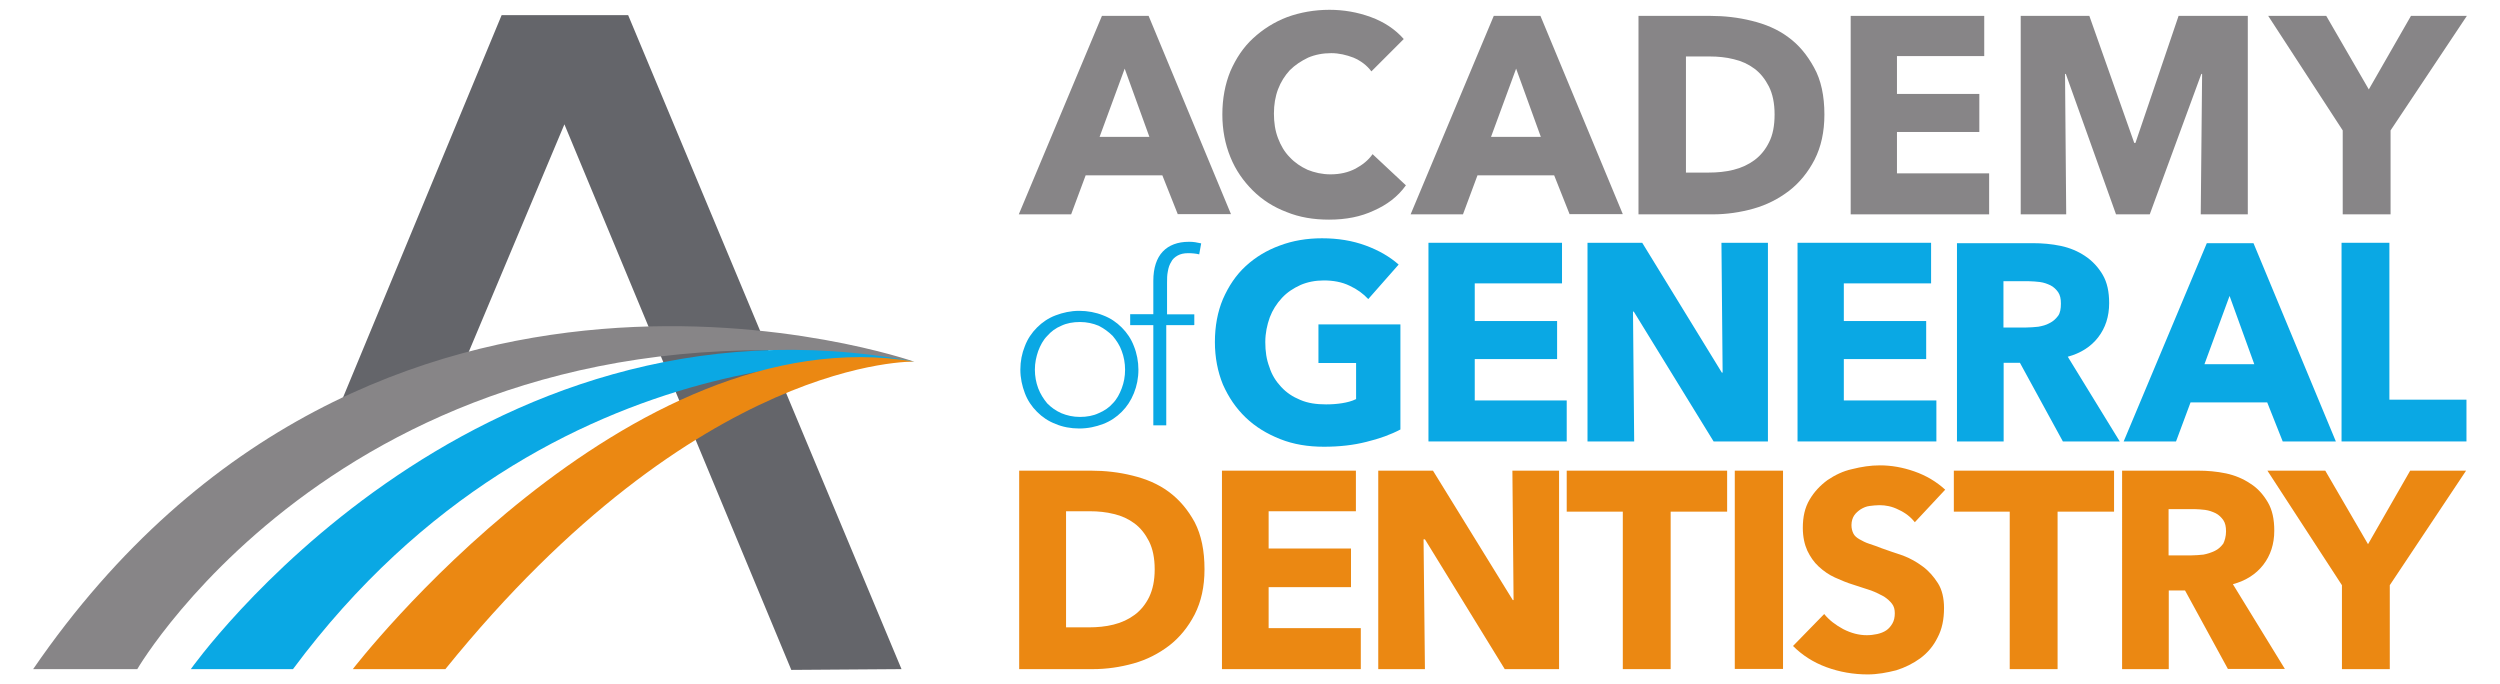
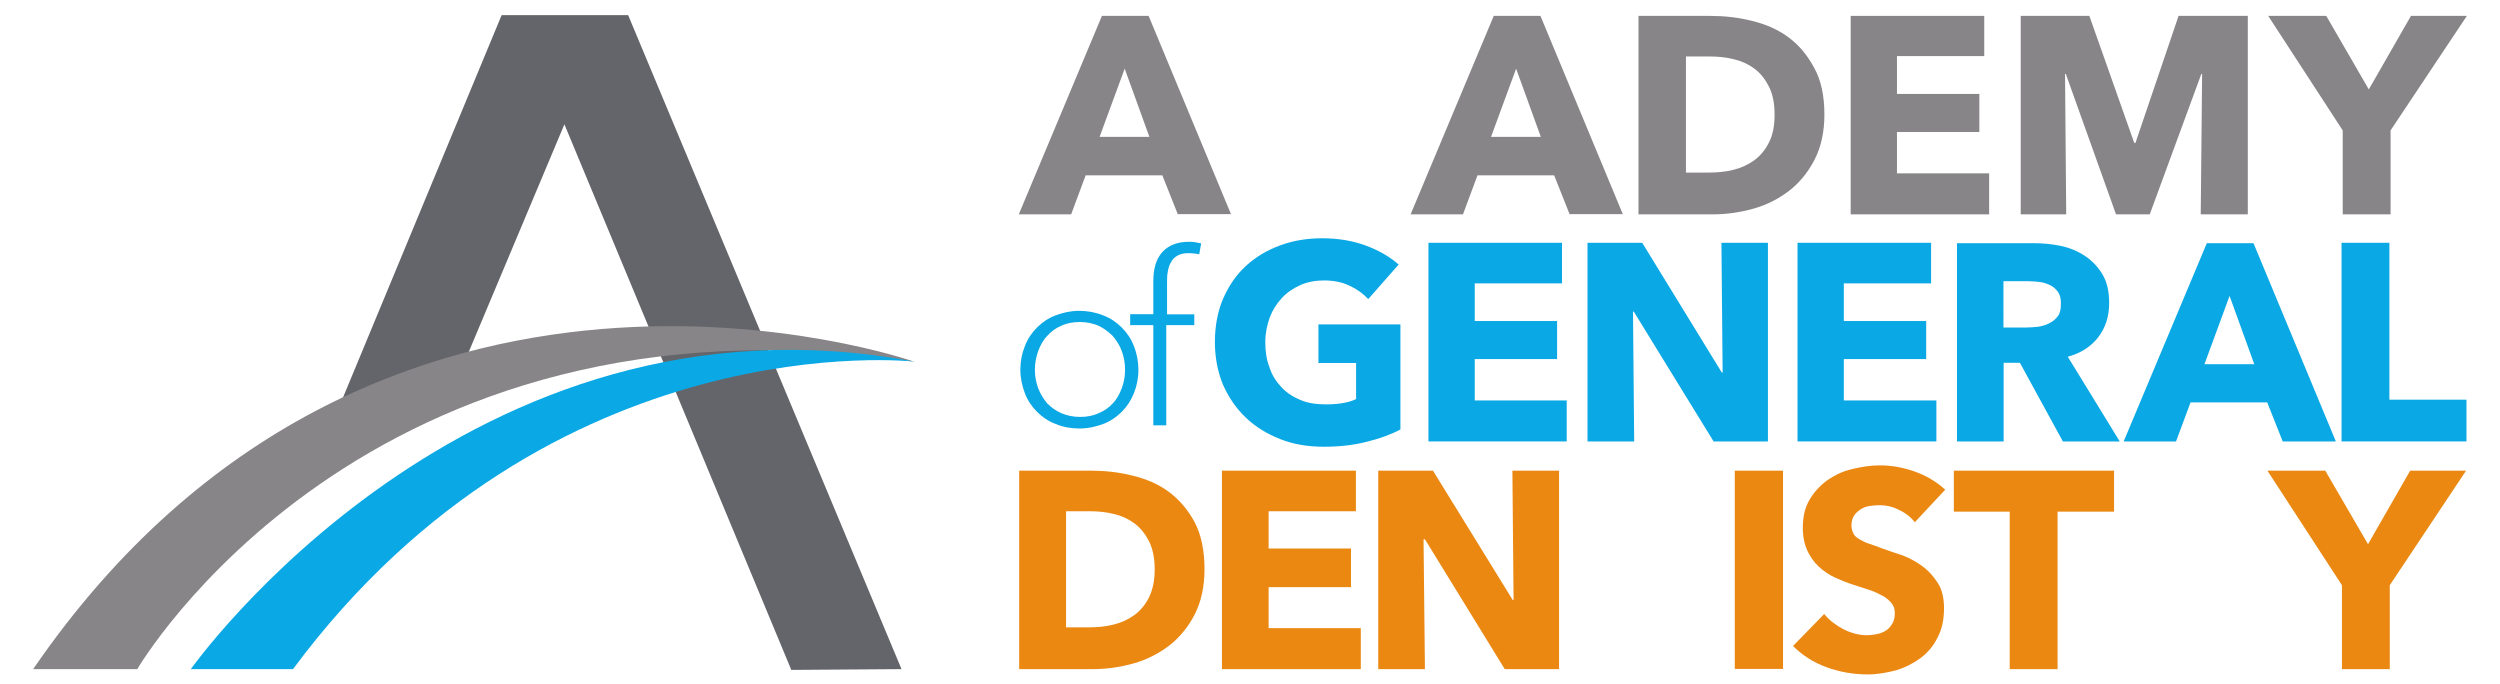
<svg xmlns="http://www.w3.org/2000/svg" version="1.1" id="layer" x="0px" y="0px" viewBox="0 0 1274.8 348.9" style="enable-background:new 0 0 1274.8 348.9;" xml:space="preserve">
  <style type="text/css">
	.st0{fill:#0AA8E4;}
	.st1{fill:#64656A;}
	.st2{fill:#878587;}
	.st3{fill:#EB8812;}
</style>
  <g>
    <path class="st0" d="M580.5,188.5c0,4.3-0.8,8.3-2.3,12s-3.5,6.8-6.2,9.5c-2.7,2.7-5.8,4.8-9.5,6.2c-3.7,1.4-7.7,2.3-12.2,2.3   c-4.3,0-8.5-0.8-12-2.3c-3.7-1.4-6.8-3.5-9.5-6.2c-2.7-2.7-4.8-5.8-6.2-9.5s-2.3-7.7-2.3-12c0-4.3,0.8-8.3,2.3-12   c1.4-3.7,3.5-6.8,6.2-9.5c2.7-2.7,5.8-4.8,9.5-6.2c3.7-1.4,7.7-2.3,12-2.3c4.3,0,8.5,0.8,12.2,2.3c3.7,1.4,6.8,3.5,9.5,6.2   c2.7,2.7,4.8,5.8,6.2,9.5C579.7,180.2,580.5,184.4,580.5,188.5 M573.7,188.5c0-3.3-0.6-6.6-1.7-9.5c-1-2.9-2.7-5.4-4.6-7.7   c-2.1-2.1-4.6-3.9-7.2-5.2c-2.9-1.2-6-1.9-9.5-1.9s-6.8,0.6-9.5,1.9c-2.9,1.2-5.2,2.9-7.2,5.2c-2.1,2.1-3.5,4.8-4.6,7.7   c-1,2.9-1.7,6-1.7,9.5c0,3.3,0.6,6.6,1.7,9.5s2.7,5.4,4.6,7.7c2.1,2.1,4.3,3.7,7.2,5c2.9,1.2,6,1.9,9.5,1.9s6.8-0.6,9.5-1.9   c2.9-1.2,5.4-2.9,7.2-5c2.1-2.1,3.5-4.8,4.6-7.7C573.1,195.1,573.7,192,573.7,188.5" />
    <path class="st0" d="M608.6,165.8h-13.9v51.1h-6.6v-51.1h-11.8v-5.6h11.8v-17c0-6.6,1.7-11.6,4.8-14.9c3.1-3.3,7.7-5,13.2-5   c1,0,2.3,0,3.3,0.2c1,0.2,2.1,0.4,3.1,0.6l-1,5.6c-1.7-0.4-3.5-0.6-5.6-0.6c-2.3,0-3.9,0.4-5.4,1.2c-1.4,0.8-2.7,1.9-3.3,3.3   c-0.8,1.2-1.4,2.9-1.7,4.8c-0.4,1.9-0.4,3.7-0.4,5.8v16.1h13.9v5.4L608.6,165.8L608.6,165.8z" />
    <path class="st0" d="M696.8,225.3c-6.6,1.7-13.9,2.5-21.7,2.5c-8.1,0-15.5-1.2-22.3-3.9s-12.6-6.2-17.6-11   c-5-4.8-8.7-10.3-11.6-16.8c-2.7-6.6-4.1-13.9-4.1-21.7c0-8.1,1.4-15.5,4.1-21.9c2.9-6.6,6.6-12.2,11.6-16.8   c5-4.6,10.8-8.1,17.4-10.5c6.6-2.5,13.9-3.7,21.5-3.7c8.1,0,15.5,1.2,22.3,3.7c6.8,2.5,12.4,5.8,16.8,9.7l-15.5,17.6   c-2.5-2.7-5.6-5-9.5-6.8c-3.9-1.9-8.3-2.7-13.2-2.7c-4.3,0-8.3,0.8-11.8,2.3c-3.7,1.7-6.8,3.7-9.5,6.6c-2.7,2.9-4.8,6.2-6.2,9.9   c-1.4,3.9-2.3,8.1-2.3,12.6c0,4.8,0.6,8.9,2.1,12.8c1.2,3.9,3.3,7.2,6,10.1s5.8,5,9.7,6.6c3.9,1.7,8.3,2.3,13.2,2.3   c2.9,0,5.6-0.2,8.1-0.6c2.5-0.4,5-1,7.2-2.1v-18.4h-19.2v-19.7h41.8v53.6C709.2,221.6,703.4,223.7,696.8,225.3" />
    <polygon class="st0" points="728.4,225.1 728.4,123.8 796.5,123.8 796.5,144.5 752,144.5 752,163.7 794,163.7 794,183.1 752,183.1    752,204.2 798.9,204.2 798.9,225.1  " />
    <polygon class="st0" points="873.8,225.1 833.1,158.9 832.7,158.9 833.3,225.1 809.5,225.1 809.5,123.8 837.4,123.8 878,190    878.4,190 877.8,123.8 901.5,123.8 901.5,225.1  " />
    <polygon class="st0" points="916.6,225.1 916.6,123.8 984.7,123.8 984.7,144.5 940.2,144.5 940.2,163.7 982.2,163.7 982.2,183.1    940.2,183.1 940.2,204.2 987.4,204.2 987.4,225.1  " />
    <path class="st0" d="M1051.9,225.1L1030,185h-8.3v40.1h-23.8V124h38.7c4.8,0,9.5,0.4,14.3,1.4c4.6,1,8.7,2.7,12.4,5.2   c3.7,2.5,6.6,5.6,8.9,9.5s3.3,8.7,3.3,14.5c0,6.8-1.9,12.6-5.6,17.4c-3.7,4.8-8.9,8.1-15.5,9.9l26.5,43.2H1051.9z M1050.9,154.8   c0-2.5-0.4-4.3-1.4-5.8c-1-1.4-2.3-2.7-3.9-3.5c-1.7-0.8-3.3-1.4-5.4-1.7c-1.9-0.2-3.9-0.4-5.6-0.4h-13V167h11.6   c2.1,0,4.1-0.2,6.2-0.4c2.1-0.4,3.9-0.8,5.8-1.9c1.7-0.8,3.1-2.1,4.3-3.7C1050.5,159.6,1050.9,157.5,1050.9,154.8" />
    <path class="st0" d="M1164,225.1l-7.9-19.9h-39.1l-7.4,19.9h-26.7l42.4-101.1h23.8l42,101.1H1164z M1136.9,150.9l-12.8,34.8h25.4   L1136.9,150.9z" />
    <polygon class="st0" points="1194,225.1 1194,123.8 1218.4,123.8 1218.4,203.8 1257.7,203.8 1257.7,225.1  " />
    <polygon class="st1" points="255.8,7.7 320.3,7.7 459.7,341.2 403.5,341.6 287.8,63.4 228.7,204 168.1,219.1  " />
    <path class="st2" d="M600.6,109.3l-7.9-19.9h-39.1l-7.4,19.9h-26.7L561.9,8.1h23.8l42,101.1H600.6z M573.5,35l-12.8,34.8h25.4   L573.5,35z" />
-     <path class="st2" d="M700.5,107.4c-6.6,3.1-14.1,4.6-22.8,4.6c-7.9,0-15.1-1.2-21.7-3.9c-6.6-2.5-12.4-6.2-17.2-11   c-4.8-4.8-8.7-10.3-11.4-17c-2.7-6.6-4.1-13.9-4.1-21.7c0-8.1,1.4-15.5,4.1-22.1c2.9-6.6,6.6-12.2,11.6-16.8   c5-4.6,10.8-8.3,17.4-10.8C663,6.3,670.3,5,677.9,5c7.2,0,14.3,1.2,21.1,3.7c6.8,2.5,12.4,6.2,16.8,11.2l-16.5,16.5   c-2.3-3.1-5.4-5.4-9.1-7c-3.7-1.4-7.4-2.3-11.4-2.3c-4.3,0-8.3,0.8-11.8,2.3c-3.5,1.7-6.6,3.7-9.3,6.4c-2.5,2.7-4.6,6-6,9.7   c-1.4,3.7-2.1,7.9-2.1,12.4s0.6,8.7,2.1,12.6c1.4,3.7,3.3,7,6,9.7c2.5,2.7,5.6,4.8,9.1,6.4c3.5,1.4,7.4,2.3,11.6,2.3   c5,0,9.1-1,12.8-2.9c3.5-1.9,6.6-4.3,8.7-7.4l17,15.9C712.7,100.4,707.1,104.5,700.5,107.4" />
    <path class="st2" d="M800.4,109.3l-7.9-19.9h-39.1l-7.4,19.9h-26.7L761.7,8.1h23.8l42,101.1H800.4z M773.1,35l-12.8,34.8h25.4   L773.1,35z" />
    <path class="st2" d="M930.3,58.4c0,8.9-1.7,16.5-5,23c-3.3,6.4-7.7,11.8-13,15.9c-5.4,4.1-11.4,7.2-18.2,9.1s-13.7,2.9-20.7,2.9   h-37.9V8.1h36.6c7.2,0,14.3,0.8,21.1,2.5c7,1.7,13.2,4.3,18.6,8.3c5.4,3.9,9.7,9.1,13.2,15.5C928.6,40.8,930.3,48.9,930.3,58.4    M904.9,58.4c0-5.8-1-10.5-2.9-14.3c-1.9-3.7-4.3-6.8-7.4-9.1c-3.1-2.3-6.6-3.9-10.5-4.8c-3.9-1-8.1-1.4-12.2-1.4h-12.2V88h11.6   c4.3,0,8.7-0.4,12.6-1.4c4.1-1,7.7-2.7,10.8-5c3.1-2.3,5.6-5.4,7.4-9.1C904,68.8,904.9,64,904.9,58.4" />
    <polygon class="st2" points="943.7,109.3 943.7,8.1 1011.8,8.1 1011.8,28.6 967.3,28.6 967.3,47.9 1009.3,47.9 1009.3,67.3    967.3,67.3 967.3,88.4 1014.3,88.4 1014.3,109.3  " />
    <polygon class="st2" points="1122.2,109.3 1122.9,37.7 1122.5,37.7 1096.2,109.3 1079,109.3 1053.4,37.7 1053,37.7 1053.6,109.3    1030.4,109.3 1030.4,8.1 1065.4,8.1 1088.3,72.9 1088.9,72.9 1110.9,8.1 1146.2,8.1 1146.2,109.3  " />
    <polygon class="st2" points="1219,66.5 1219,109.3 1194.6,109.3 1194.6,66.5 1156.6,8.1 1186.2,8.1 1207.9,45.6 1229.4,8.1    1257.9,8.1  " />
    <path class="st3" d="M614.2,290.3c0,8.9-1.7,16.5-5,23c-3.3,6.4-7.7,11.8-13,15.9c-5.4,4.1-11.4,7.2-18.2,9.1s-13.7,2.9-20.7,2.9   h-37.6V240h36.6c7.2,0,14.3,0.8,21.1,2.5c7,1.7,13.2,4.3,18.6,8.3s9.7,9.1,13.2,15.5C612.6,272.9,614.2,280.8,614.2,290.3    M588.8,290.3c0-5.8-1-10.5-2.9-14.3c-1.9-3.7-4.3-6.8-7.4-9.1c-3.1-2.3-6.6-3.9-10.5-4.8c-3.9-1-8.1-1.4-12.2-1.4h-12.2v59.2h11.6   c4.3,0,8.7-0.4,12.6-1.4c4.1-1,7.7-2.7,10.8-5c3.1-2.3,5.6-5.4,7.4-9.1C587.8,300.6,588.8,296.1,588.8,290.3" />
    <polygon class="st3" points="623.1,341.2 623.1,240 691.4,240 691.4,260.7 646.9,260.7 646.9,279.7 688.9,279.7 688.9,299.4    646.9,299.4 646.9,320.3 693.9,320.3 693.9,341.2  " />
    <polygon class="st3" points="767.3,341.2 726.6,275 725.9,275 726.6,341.2 702.8,341.2 702.8,240 730.7,240 771.4,306 771.8,306    771.2,240 795,240 795,341.2  " />
-     <polygon class="st3" points="851.9,260.9 851.9,341.2 827.5,341.2 827.5,260.9 798.9,260.9 798.9,240 880.7,240 880.7,260.9  " />
    <rect x="884.6" y="240" class="st3" width="24.6" height="101.1" />
    <path class="st3" d="M976.4,266.3c-2.1-2.7-4.8-4.8-8.3-6.4c-3.3-1.7-6.6-2.3-9.7-2.3c-1.7,0-3.3,0.2-5,0.4s-3.1,0.8-4.6,1.7   c-1.2,0.8-2.5,1.9-3.3,3.1c-0.8,1.2-1.4,2.9-1.4,5c0,1.7,0.4,3.1,1,4.3c0.6,1.2,1.7,2.1,3.1,2.9c1.4,0.8,3.1,1.7,5,2.3   s4.1,1.4,6.4,2.3c3.5,1.2,7,2.5,10.8,3.7c3.7,1.4,7,3.3,10.1,5.6c3.1,2.3,5.6,5.2,7.7,8.5c2.1,3.3,3.1,7.7,3.1,12.6   c0,5.8-1,10.8-3.3,15.1c-2.1,4.3-5,7.7-8.7,10.5c-3.7,2.7-7.9,4.8-12.4,6.2c-4.8,1.2-9.5,2.1-14.5,2.1c-7.2,0-14.3-1.2-21.1-3.7   c-6.8-2.5-12.4-6.2-17-10.8l15.9-16.3c2.5,3.1,5.8,5.6,9.7,7.7c4.1,2.1,8.1,3.1,12,3.1c1.9,0,3.5-0.2,5.4-0.6   c1.7-0.4,3.3-1,4.6-1.9c1.2-0.8,2.3-2.1,3.1-3.5s1.2-3.1,1.2-5.2c0-1.9-0.4-3.5-1.4-4.8s-2.3-2.5-4.1-3.7c-1.9-1-3.9-2.1-6.6-3.1   c-2.7-0.8-5.6-1.9-8.9-2.9c-3.3-1-6.4-2.3-9.5-3.7c-3.1-1.4-5.8-3.3-8.3-5.6s-4.3-5-5.8-8.1c-1.4-3.1-2.3-7-2.3-11.6   c0-5.6,1-10.3,3.5-14.5c2.3-3.9,5.4-7.2,9.1-9.9c3.7-2.5,7.9-4.6,12.6-5.6c4.8-1.2,9.3-1.9,14.1-1.9c5.8,0,11.6,1,17.6,3.1   c6,2.1,11.2,5.2,15.7,9.3L976.4,266.3z" />
    <polygon class="st3" points="1049.2,260.9 1049.2,341.2 1024.8,341.2 1024.8,260.9 996.3,260.9 996.3,240 1078,240 1078,260.9  " />
-     <path class="st3" d="M1136.1,341.2l-21.9-40.1h-8.3v40.1h-23.8V240h38.7c4.8,0,9.5,0.4,14.3,1.4c4.6,1,8.7,2.7,12.4,5.2   c3.7,2.3,6.6,5.6,8.9,9.5s3.3,8.7,3.3,14.5c0,6.8-1.9,12.6-5.6,17.4c-3.7,4.8-8.9,8.1-15.5,9.9l26.5,43.2H1136.1z M1135.1,271   c0-2.5-0.4-4.3-1.4-5.8c-1-1.4-2.3-2.7-3.9-3.5c-1.7-0.8-3.3-1.4-5.4-1.7c-1.9-0.2-3.9-0.4-5.6-0.4h-13v23.6h11.6   c2.1,0,4.1-0.2,6.2-0.4c2.1-0.4,3.9-1,5.8-1.9c1.7-0.8,3.1-2.1,4.3-3.7C1134.4,275.8,1135.1,273.5,1135.1,271" />
    <polygon class="st3" points="1218.6,298.4 1218.6,341.2 1194.2,341.2 1194.2,298.4 1156.2,240 1185.7,240 1207.5,277.5 1229,240    1257.5,240  " />
    <path class="st2" d="M16.9,341.2H70c0,0,115.6-198.8,396.1-156.8C466.1,184.4,190.8,87.8,16.9,341.2" />
-     <path class="st0" d="M97.3,341.2c0,0,141.1-199.6,369-156.8c0,0-184.9-20.9-316.9,156.8H97.3L97.3,341.2z" />
-     <path class="st3" d="M179.9,341.2c0,0,139.6-181.4,286.5-156.8c0,0-109.8-3.3-239.3,156.8H179.9L179.9,341.2z" />
+     <path class="st0" d="M97.3,341.2c0,0,141.1-199.6,369-156.8c0,0-184.9-20.9-316.9,156.8L97.3,341.2z" />
  </g>
</svg>